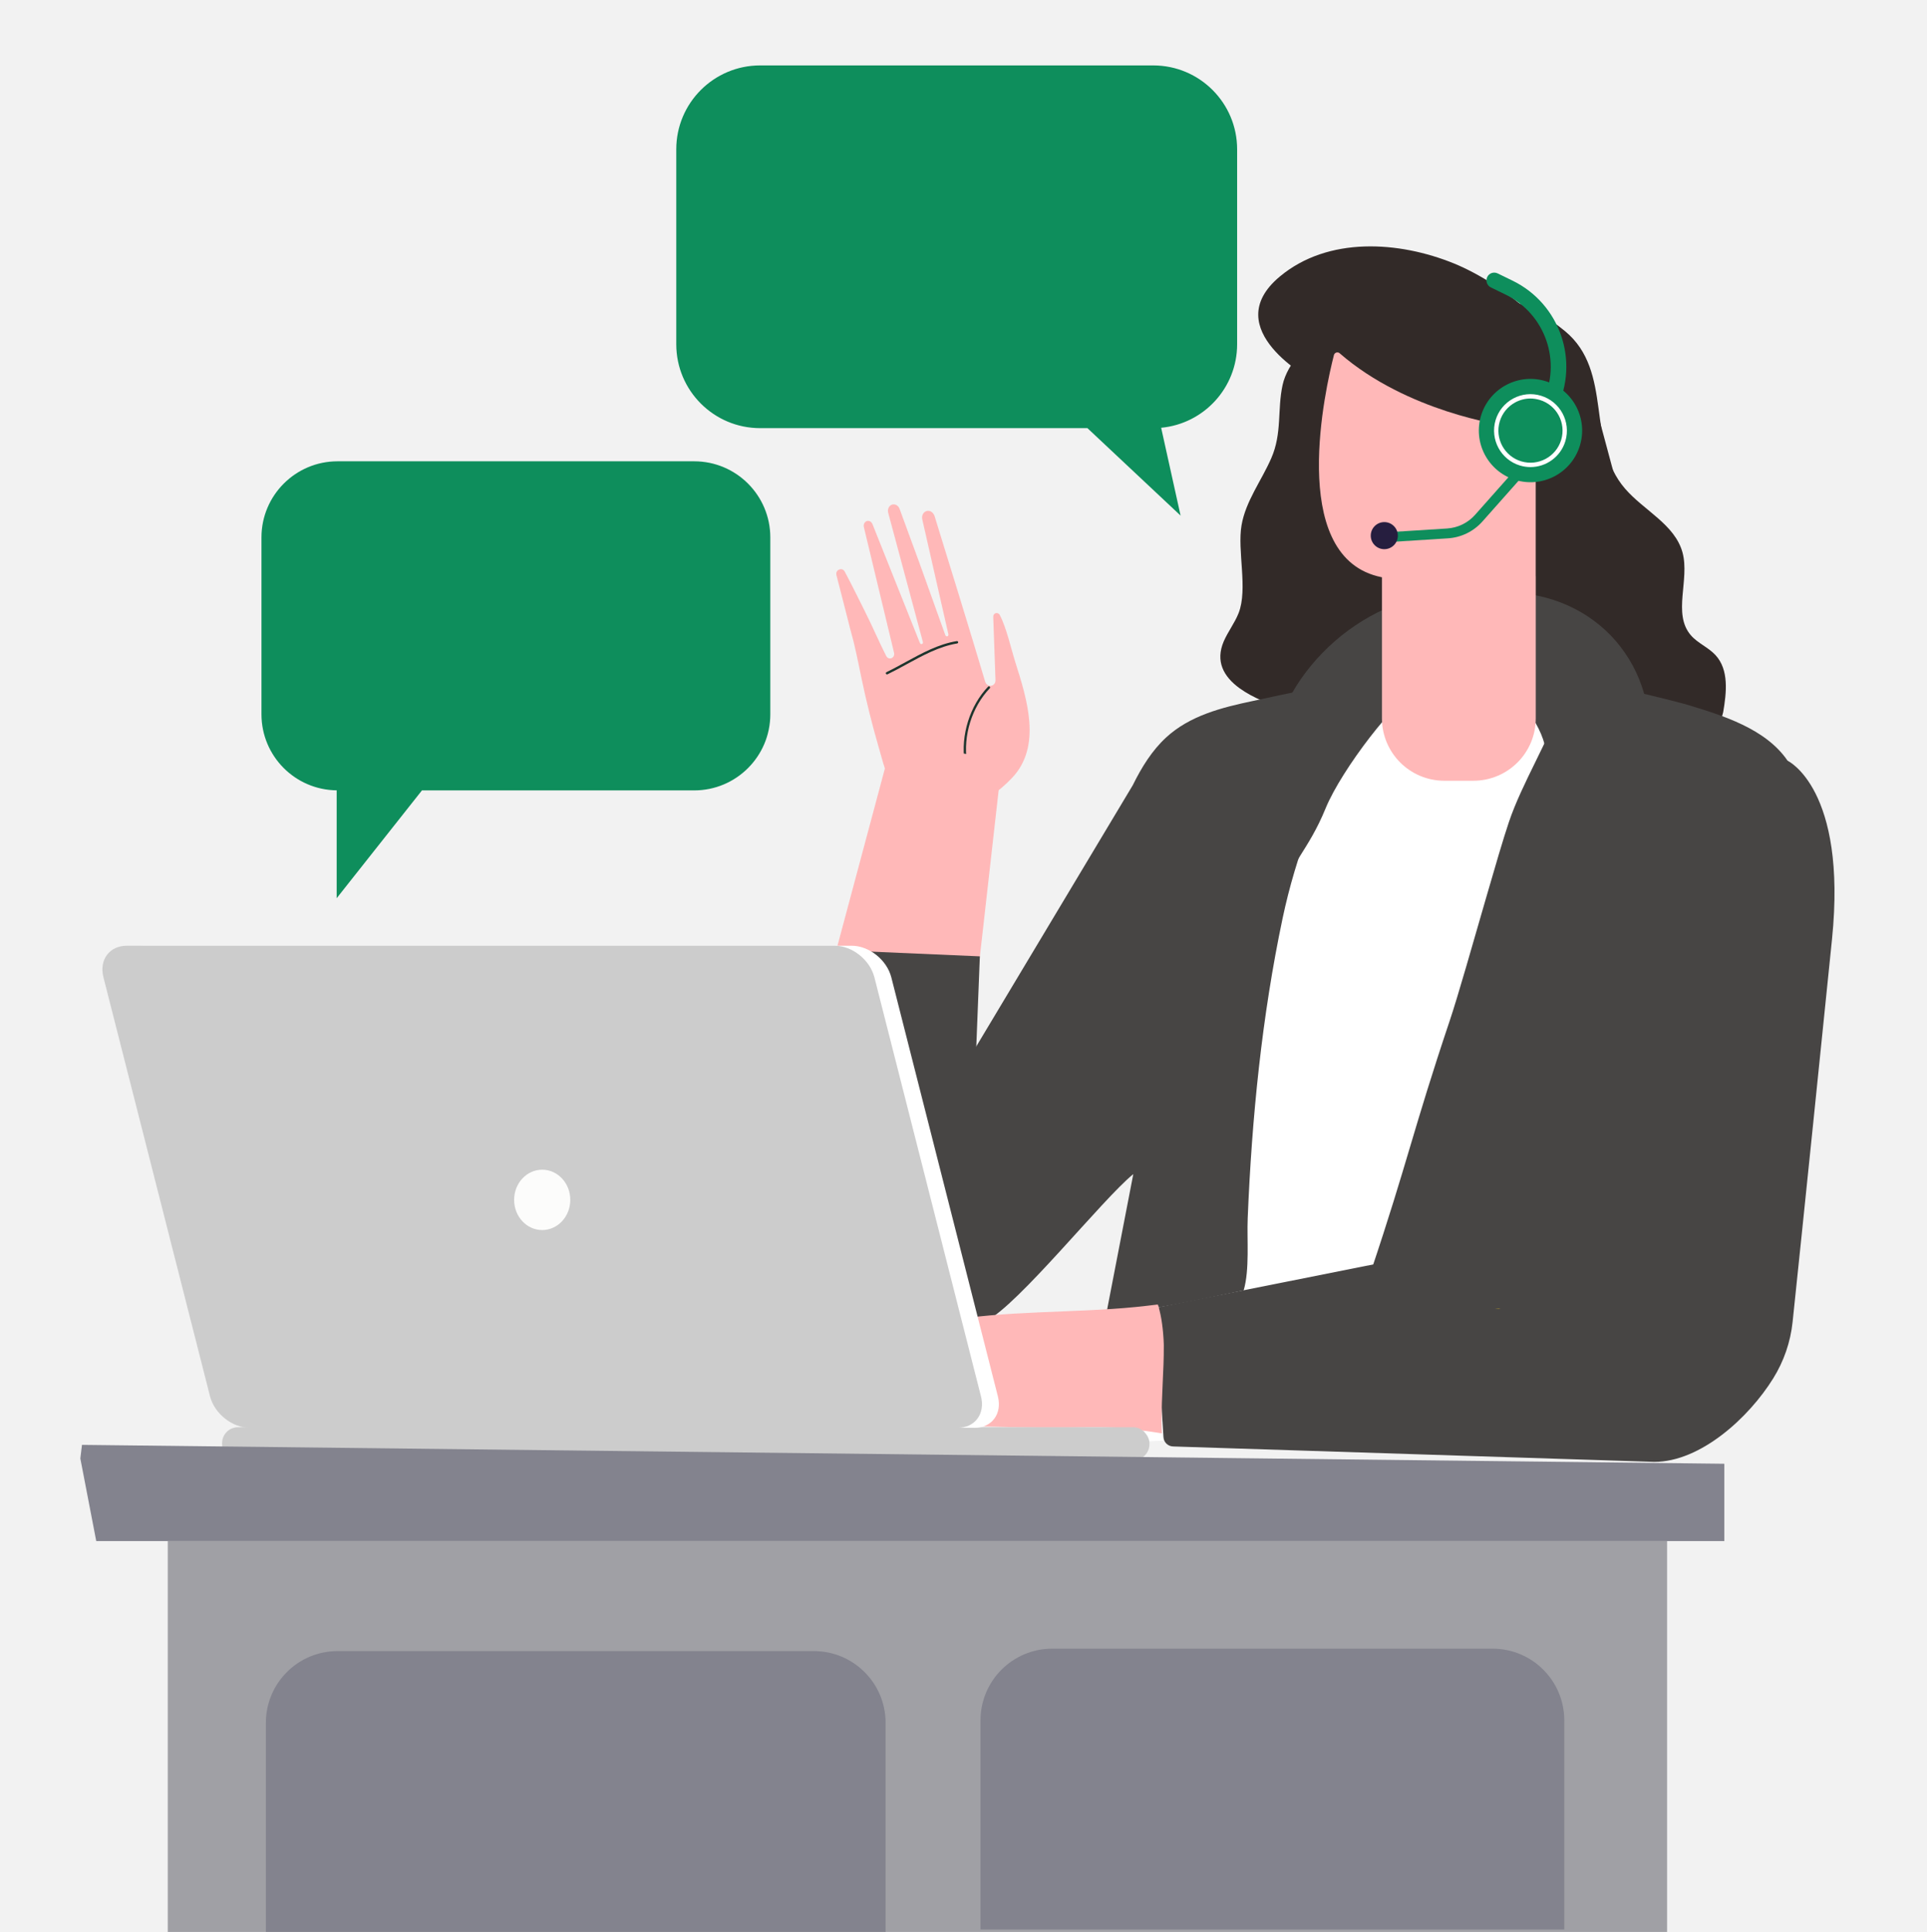
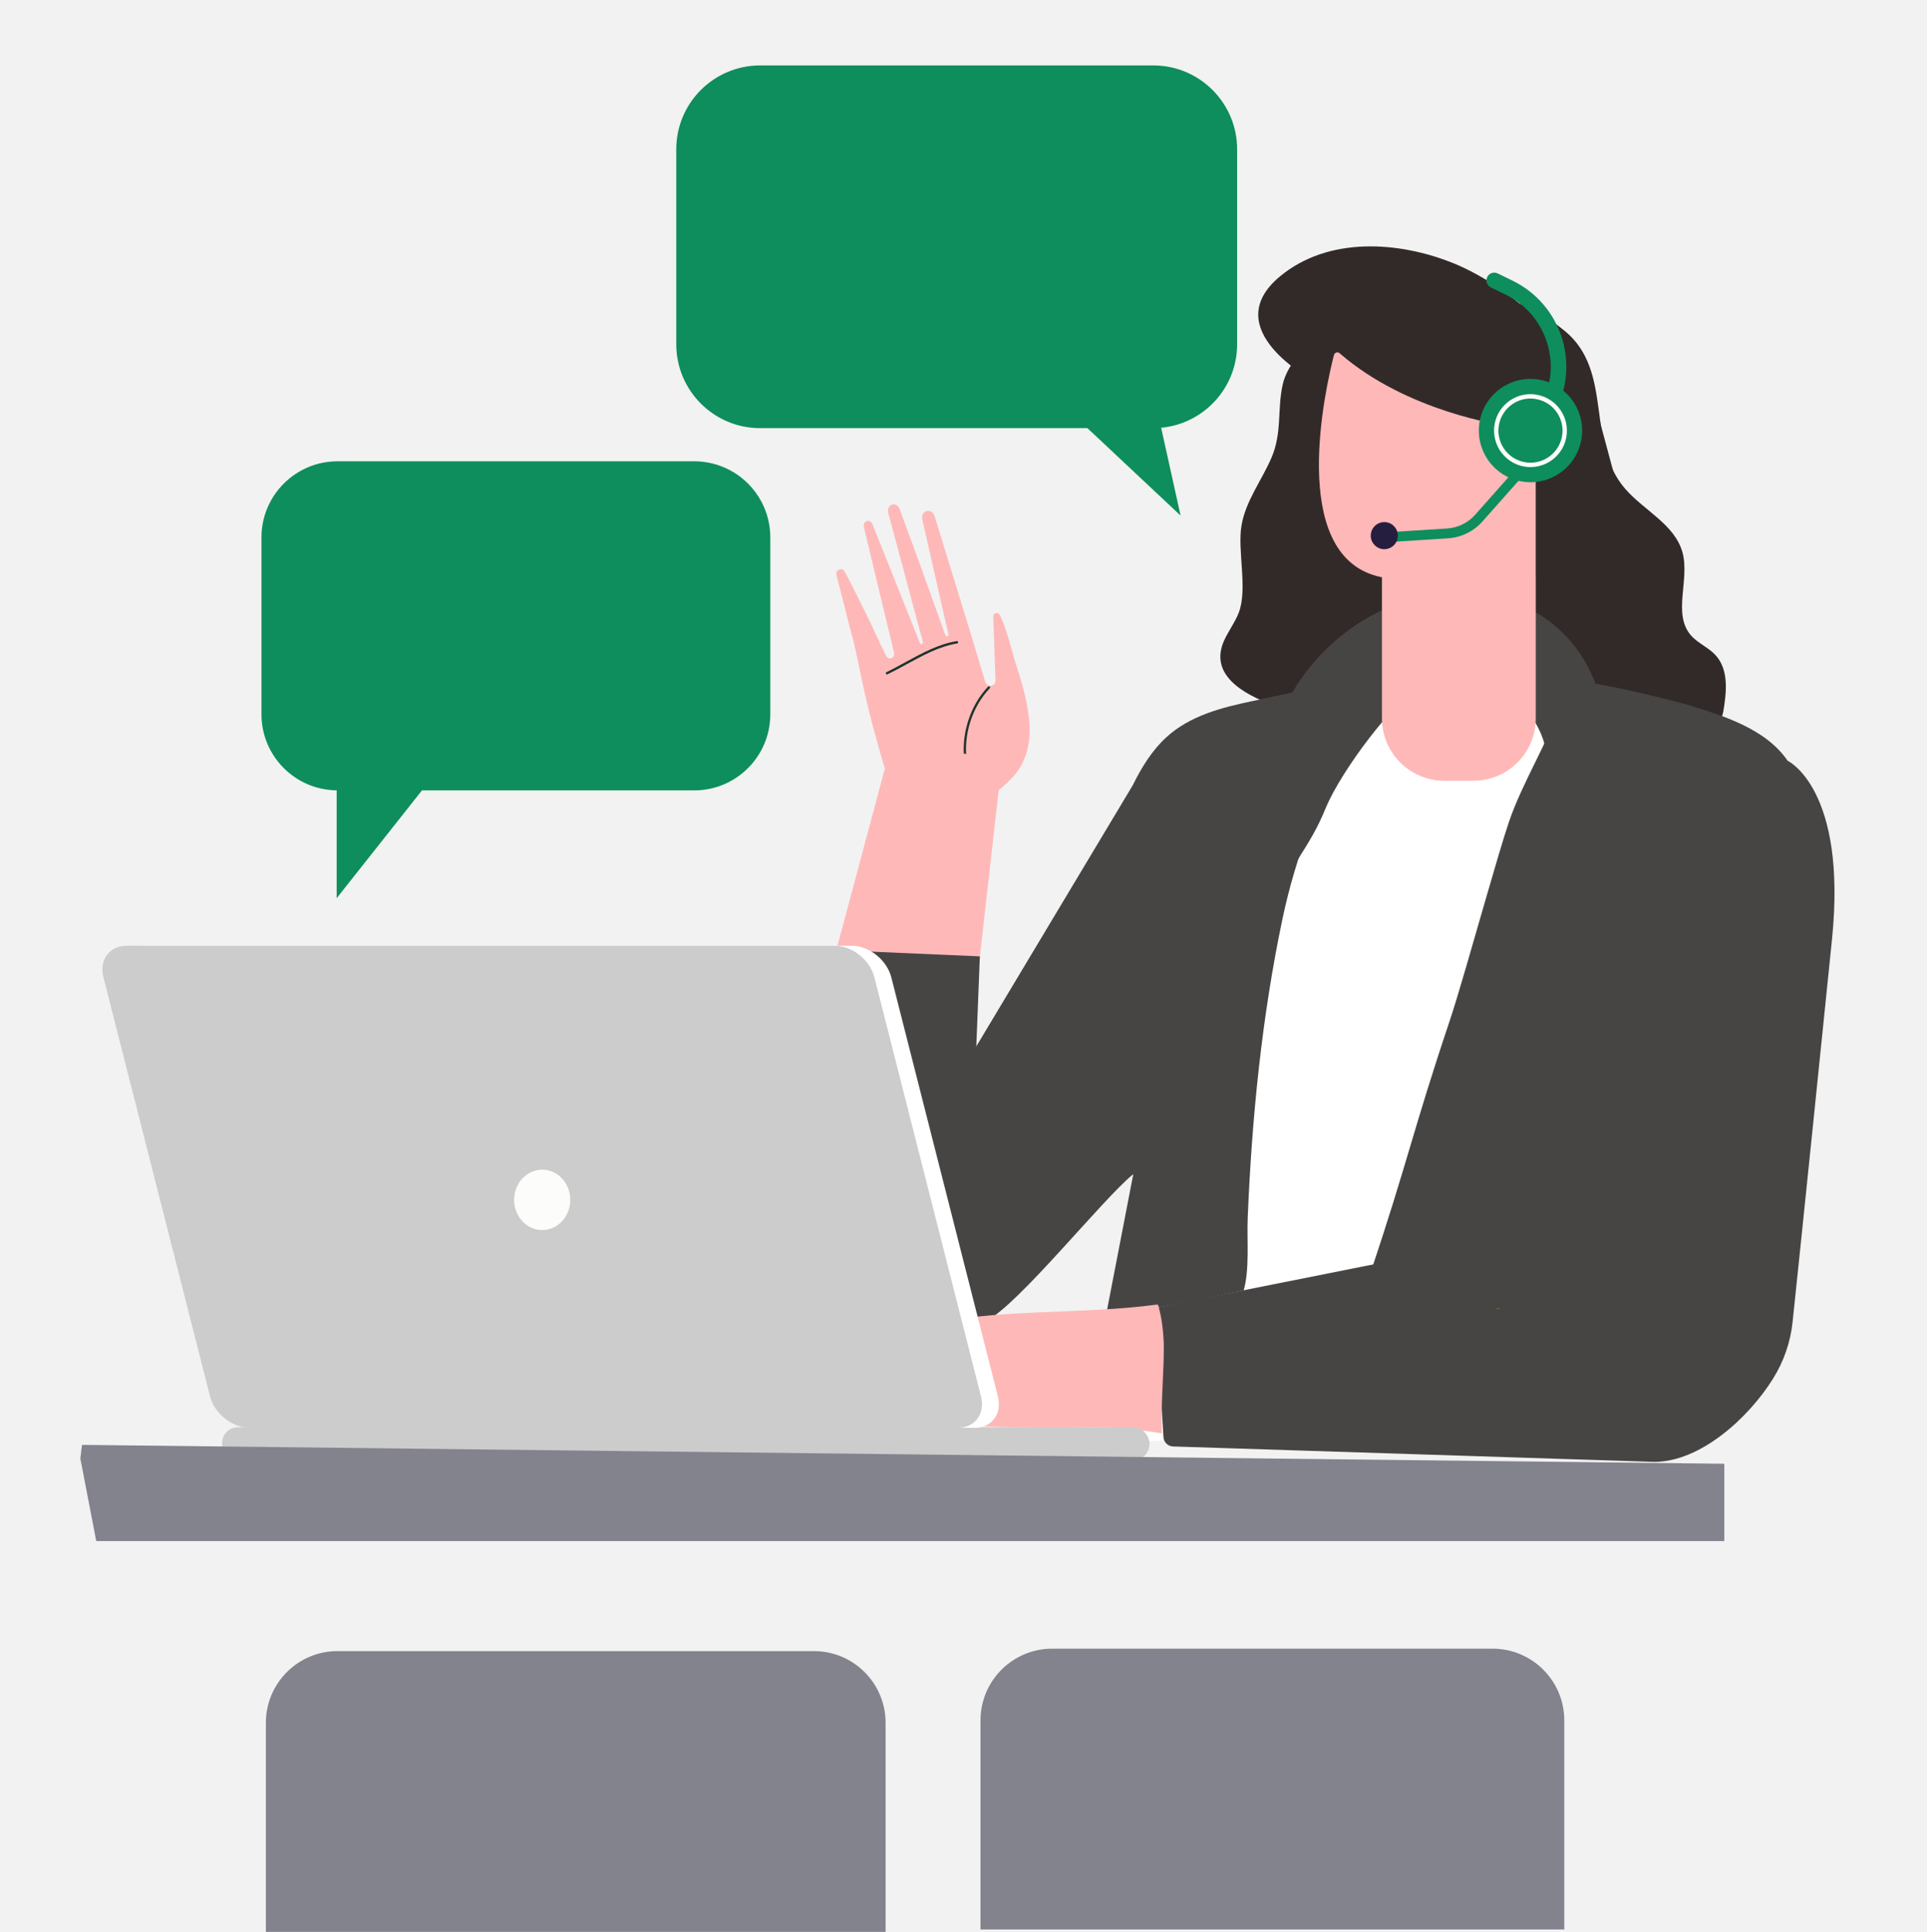
<svg xmlns="http://www.w3.org/2000/svg" id="Layer_1" viewBox="0 0 350 350.83">
  <defs>
    <style>.cls-1{fill:#474544;}.cls-1,.cls-2,.cls-3,.cls-4,.cls-5,.cls-6,.cls-7,.cls-8,.cls-9,.cls-10,.cls-11,.cls-12,.cls-13,.cls-14{stroke-width:0px;}.cls-2{fill:#1e352d;}.cls-3{fill:#a0a0a5;}.cls-4{fill:#fcfcfb;}.cls-5{fill:#261e3f;}.cls-6{fill:#ccc;}.cls-7{fill:#fff;}.cls-8{fill:#f3c719;}.cls-9{fill:#83838e;}.cls-10{fill:#5d5d5d;}.cls-11{fill:#322a28;}.cls-12{fill:#0e8e5c;}.cls-13{fill:#ffb8b8;}.cls-14{fill:#f2f2f2;}</style>
  </defs>
  <rect class="cls-14" width="350" height="350.83" />
  <path class="cls-12" d="m126.09,83.77H61.31c-7.63,0-13.82,6.19-13.82,13.82v32.12c0,7.58,6.1,13.73,13.66,13.81v19.59l15.49-19.58h49.45c7.63,0,13.82-6.19,13.82-13.82v-32.12c0-7.63-6.19-13.82-13.82-13.82Z" />
  <path class="cls-12" d="m209.46,11.88h-71.39c-8.42,0-15.24,6.82-15.24,15.24v35.39c0,8.42,6.82,15.24,15.24,15.24h59.44l16.92,15.88-3.53-15.95c7.74-.72,13.8-7.24,13.8-15.17V27.12c0-8.42-6.82-15.24-15.24-15.24Z" />
  <path class="cls-13" d="m159.62,135.79c-1.22-4.22-2.29-8.48-3.18-12.78-.32-1.52-.62-3.06-.96-4.58-.29-1.33-.61-2.64-.99-3.95-.71-2.83-1.82-7.13-2.57-10.04-.11-.44.1-.88.48-1l.13-.05c.34-.11.71.06.9.41,1.37,2.56,3.01,5.96,3.59,7.08,1.16,2.25,2.77,5.97,3.93,8.22.46.9,1.66.41,1.43-.58l-5.48-22.81c-.07-.32,0-.65.21-.87h0c.41-.46,1.12-.27,1.36.35l8.61,21.57c.15.37.65.2.54-.19l-6.3-23.46c-.17-.64.14-1.29.69-1.47s1.15.15,1.38.77c1.01,2.75,3.59,9.78,3.61,9.83l4.7,13.1c.14.38.64.23.55-.17l-4.74-20.86c-.16-.7.22-1.4.87-1.53.58-.12,1.17.31,1.37.96,2.44,7.87,6.7,21.68,9.17,30,.36,1.21,1.93.98,1.89-.27l-.41-11.43c-.03-.75.85-.99,1.2-.34v.02c1.18,2.19,2.06,6.15,2.81,8.52,2.11,6.7,4.86,15.22-.56,20.99-4.7,5.02-13.49,9.61-19.5,4.33-2.99-2.62-3.64-6.03-4.73-9.77h.02-.02Z" />
  <path class="cls-2" d="m175.41,138.56c-.1,0-.2-.07-.21-.18-.73-4.86.95-10.23,4.27-13.69.08-.08.22-.09.3,0,.08.08.09.22,0,.3-3.23,3.37-4.87,8.6-4.15,13.33.02.12-.06.23-.18.25h-.04,0Z" />
  <path class="cls-2" d="m161.1,122.47c-.08,0-.15-.05-.19-.12-.05-.11,0-.24.1-.29,1.16-.56,2.32-1.2,3.44-1.81,2.95-1.61,6-3.29,9.33-3.83.12-.02.23.06.25.18s-.06.23-.18.25c-3.25.53-6.27,2.19-9.19,3.78-1.13.62-2.3,1.26-3.46,1.82-.03.02-.06.02-.09.02h-.01Z" />
  <polygon class="cls-13" points="162.01 134.74 137.97 224.57 172.23 224.61 182.01 137.97 162.01 134.74" />
  <path class="cls-1" d="m151.9,172.54l26.07,1.13-2.15,54.52c-.32,10.65-9.05,19.12-19.71,19.12h0c-13.18,0-22.65-12.68-18.9-25.32l14.69-49.46h0Z" />
  <path class="cls-11" d="m225.2,125.02c9.27,6.7,33.89,7.92,39.4,7.92,10.3,0,20.61-.56,30.85-1.68,5.56-.6,15.96,5.39,17.53-1.93.61-3.56,1.07-7.68-1.38-10.35-1.3-1.43-3.24-2.16-4.5-3.63-3.35-3.9-.17-10.03-1.5-15-1.38-5.1-6.99-7.62-10.44-11.61-7.23-8.35-2.02-21.26-10.91-28.61-12.53-10.38-30.39-9.78-43.31-.42-3.21,2.32-7.12,6.18-7.99,10.23-.97,4.5-.06,8.72-2.05,13.27-1.78,4.09-4.65,7.79-5.4,12.18-.8,4.63,1.18,11.56-.53,15.94-.71,1.81-1.95,3.38-2.72,5.18-1.49,3.53-.1,6.31,2.94,8.51h0Z" />
-   <path class="cls-1" d="m263.04,180.04h-8.25c-16.65,0-28.34-13.52-25.99-30.05l1.76-12.36c2.36-16.53,17.9-30.05,34.55-30.05h8.25c16.65,0,28.34,13.52,25.99,30.05l-1.76,12.36c-2.36,16.53-17.9,30.05-34.55,30.05h0Z" />
+   <path class="cls-1" d="m263.04,180.04h-8.25c-16.65,0-28.34-13.52-25.99-30.05l1.76-12.36c2.36-16.53,17.9-30.05,34.55-30.05c16.65,0,28.34,13.52,25.99,30.05l-1.76,12.36c-2.36,16.53-17.9,30.05-34.55,30.05h0Z" />
  <path class="cls-7" d="m278.83,131.18c-1.88-3.23-5.04-5.79-8.71-6.49-1.71-.32-3.47-.24-5.2-.11-2.76.21-5.45.8-8.15,1.37-2.88.61-13.07,13.68-16,20.84-3.16,7.72-6.33,9.71-9.15,17.73-.23.65-.84.88-1.4.78-1,3.96-2.17,7.67-3.8,10.33-5.81,9.47-8.49,22.66-11.74,33.29-3.32,10.83-3.99,22.32-4.15,24.28-.84,10.31-2.85,28.58-2.85,28.58l13.62-.66h46.73c1.79-26.81,3.56-53.62,5.35-80.42.51-7.69,1.02-15.37,1.53-23.05.68-10.21,10.13-15.54,4.02-26.32-.04-.05-.06-.12-.1-.17h0v.02Z" />
  <path class="cls-1" d="m288.98,124.03c.33.05.67.11,1.02.17,5.94,1.01,15.05,3.35,16.39,3.76,6.37,1.92,14.32,4.33,18.3,10.2.19.28.36.55.52.83,4.33,7.43.06,15.9-1.23,23.68-1.72,10.29-3.43,20.58-5.15,30.88-1.71,10.21-3.4,20.43-5.1,30.64-.73,4.39-.81,9.82-2.34,14.02,0,.02-8.23,22.62-8.23,22.62h-64.2c.45,0,2.61-7.79,2.79-8.34,2.41-7.19,4.82-14.37,7.23-21.55,6.69-19.94,7.62-25.58,14.31-45.52,1.54-4.57,4.21-14.04,6.66-22.49,1.6-5.53,3.09-10.63,4.1-13.62,2.37-7.07,7.37-15.02,9.73-22.09.36-1.06.73-2.14,1.06-3.19h4.14Z" />
  <path class="cls-1" d="m249.06,124.03c-7.31.02-14.51,1.78-21.63,3.29-5.54,1.17-11.36,2.64-15.66,6.63-2.5,2.31-4.41,5.35-6.02,8.63l-44.25,73.84-.73,4.75c-.67,2.44-1.19,4.93-1.48,7.46-.09.76-.15,1.54-.2,2.32.03.2.06.4.1.6l-.1.64.29.28c.6,2.44,1.77,4.68,3.64,6.43,2.68,2.5-6.13,6.39-2.57,7.14,2.1-.79,6.18.13,18.58-6.1,5.99-3.01,21.21-22.19,26.81-26.73l-4.96,25.66c8.97-1.77,1.45.44,25.01-4.55,1.1-3.82.57-9.18.73-13.12.75-18.23,2.57-36.58,6.34-54.45,2.44-11.54,6.65-22,11.98-32.43,1.35-2.64,3.72-5.41,4.26-8.35l.32-1.77c-.15-.04-.3-.1-.45-.15h0v-.02Z" />
  <path class="cls-1" d="m211.32,261l-1.47-23.5,77.41-15.43s13.25-64,21.41-74.49c7.54-9.68,16.02-9.43,16.02-9.43,0,0,10.82,5.06,8.06,32.38-1.23,12.14-5.55,54.29-7.16,69.52-.38,3.65-1.59,7.15-3.53,10.27h0c-4.43,7.13-13.2,15.15-21.6,15.15l-87.33-2.8c-.96,0-1.76-.73-1.81-1.69h0v.02Z" />
  <polygon class="cls-10" points="266.66 119.45 266.44 120.67 266.05 120.67 266.66 119.45" />
  <path class="cls-11" d="m238.41,69.02s-17.46-9.22-5.95-18.81c8.78-7.31,21.63-6.43,31.62-2.37,8.69,3.54,23.81,14.36,20.38,25.4-1.86,6.01-6.09,11.41-11.39,14.76-5.73,3.63-12.58,4.98-19.28,6.06-2.92.47-6.03.88-8.75-.29-5.95-2.56-2.46-8.63-2.92-12.95-.16-1.57-2.39-11.1-3.73-11.81h.02Z" />
  <path class="cls-13" d="m278.94,82.54v47.9c0,6.27-5.07,11.34-11.34,11.34h-5.26c-6.27,0-11.34-5.07-11.34-11.34v-45.33l13.97-1.28,13.97-1.28h0Z" />
  <path class="cls-11" d="m288.29,68l5.12,19.06c0,7.32-6.36,17.58-13.69,17.58h-.72v-24.26l9.29-12.38h0Z" />
  <path class="cls-13" d="m243.33,64.15c-.36-.31-.93-.14-1.05.33-1.52,5.93-8.35,35.93,7.86,40.15,18,4.69,29.16-20.3,29.16-20.3l-6.3-7.13s-17.4-2.36-29.68-13.05h0Z" />
  <path class="cls-8" d="m272.54,237.61h-1.01c.23.02.45.03.67.05.12-.02.23-.04.34-.05Z" />
  <path class="cls-13" d="m211,258.16c-.07-4.61.41-9.2.38-13.81,0-.08,0-.48-.02-.62,0-.3-.03-.61-.05-.91-.04-.53-.07-1.05-.14-1.58-.12-1.09-.29-2.19-.56-3.26-.05-.17-.09-.35-.14-.53-.08-.34.05.21.06.2.04-.04-.16-.56-.24-.76-1.33.16-2.66.32-3.98.45-11.39,1.13-23.79.6-34.95,2.63-2.01.36-4.03.83-6.06,1.39-6.82,1.89-13.59,4.87-19.28,8.74-.81.55-2.65,1.93-3.07,2.91,0,.03-.02.05-.03.08-.19.5.36.93.85.67,5.82-3.32,12.2-5.71,18.76-7,.35-.07.67.15.74.48.06.34-.19.67-.54.74-6.83,1.34-13.48,3.91-19.48,7.51-.24.14-.35.42-.26.68.06.19.14.39.21.58.13.31.5.44.83.27,5.41-2.91,11.84-5.07,19.44-6.55.35-.07.67.15.74.49.06.34-.19.66-.54.73-7.44,1.47-13.73,3.57-19.02,6.4-.33.16-.43.56-.21.85.24.31.48.61.76.88.16.17.44.21.66.1,5.51-2.55,12.27-5.11,18.3-5.66.36-.04.67.22.68.56.02.35-.26.66-.61.68-5.36.48-11.36,2.62-16.47,4.9-.5.22-.49.94.03,1.06,1.91.48,4.34-.98,6.18-1.41,2.82-.65,5.69-1.23,8.56-1.32h.33c11.53-.03,22.77.77,34.29.44,4.66-.14,9.28.38,13.89,1.12-.04-.72-.05-1.44-.06-2.16v.03h.02Z" />
  <rect class="cls-6" x="40.34" y="259.18" width="168.43" height="5.97" rx="2.88" ry="2.88" />
  <path class="cls-7" d="m176.99,259.28H48.42c-3.17,0-6.4-2.57-7.21-5.74l-19.35-76.06c-.82-3.17,1.08-5.74,4.25-5.74h128.57c3.17,0,6.4,2.57,7.21,5.74l19.35,76.07c.82,3.17-1.08,5.74-4.25,5.74h0Z" />
  <path class="cls-6" d="m173.92,259.28H45.35c-3.17,0-6.4-2.57-7.21-5.74l-19.35-76.06c-.82-3.17,1.08-5.74,4.25-5.74h128.57c3.17,0,6.4,2.57,7.21,5.74l19.35,76.07c.82,3.17-1.08,5.74-4.25,5.74h0Z" />
  <ellipse class="cls-4" cx="98.48" cy="217.89" rx="5.1" ry="5.48" />
  <path class="cls-12" d="m276.97,82.76c-.7-.34-.99-1.18-.65-1.89l3.87-7.92c3.51-7.2.53-15.91-6.68-19.43l-2.73-1.33c-.7-.34-.99-1.18-.65-1.89s1.18-.99,1.89-.65l2.73,1.33c8.6,4.2,12.19,14.61,7.98,23.22l-3.87,7.92c-.34.7-1.18.99-1.89.65h0Z" />
  <path class="cls-12" d="m252.38,98.43l-.11-1.79,10.57-.67c1.96-.13,3.76-1,5.07-2.47l7.96-8.97,1.35,1.19-7.96,8.97c-1.62,1.82-3.86,2.92-6.3,3.07l-10.57.67h-.01Z" />
  <circle class="cls-5" cx="251.43" cy="97.27" r="2.46" />
  <circle class="cls-12" cx="277.99" cy="78.19" r="9.38" transform="translate(119.27 319.44) rotate(-72.37)" />
  <path class="cls-7" d="m277.98,84.82c-.63,0-1.27-.09-1.9-.28-3.49-1.05-5.48-4.74-4.44-8.24.51-1.69,1.64-3.09,3.2-3.93,1.56-.84,3.34-1.02,5.04-.51,3.49,1.05,5.48,4.74,4.44,8.24-.86,2.86-3.49,4.72-6.34,4.72h0Zm0-12.45c-.96,0-1.9.24-2.76.7-1.37.74-2.37,1.97-2.82,3.46h0c-.92,3.08.83,6.33,3.91,7.25,3.08.92,6.33-.83,7.25-3.91s-.83-6.33-3.91-7.25c-.56-.16-1.12-.25-1.68-.25h.01Z" />
  <polygon class="cls-9" points="14.59 264.85 14.89 262.38 313.19 265.81 313.19 279.85 17.48 279.85 14.59 264.85" />
-   <rect class="cls-3" x="30.47" y="279.85" width="272.32" height="70.98" />
  <path class="cls-9" d="m61.31,299.83h86.52c7.19,0,13.02,5.83,13.02,13.02v37.97H48.29v-37.97c0-7.19,5.83-13.02,13.02-13.02Z" />
  <path class="cls-9" d="m191.11,299.39h79.99c7.19,0,13.02,5.83,13.02,13.02v37.97h-106.03v-37.97c0-7.19,5.83-13.02,13.02-13.02Z" />
</svg>